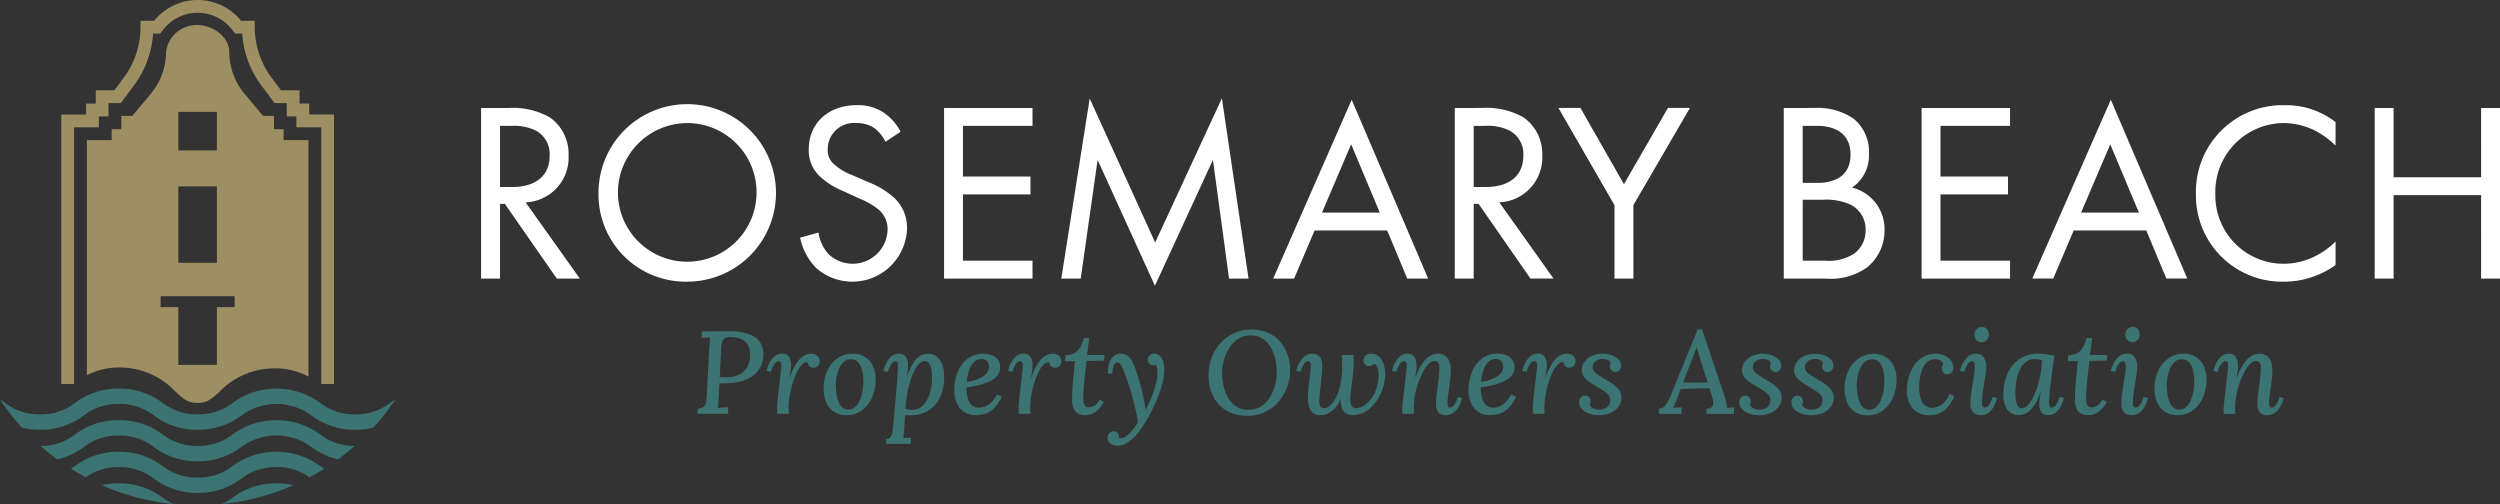
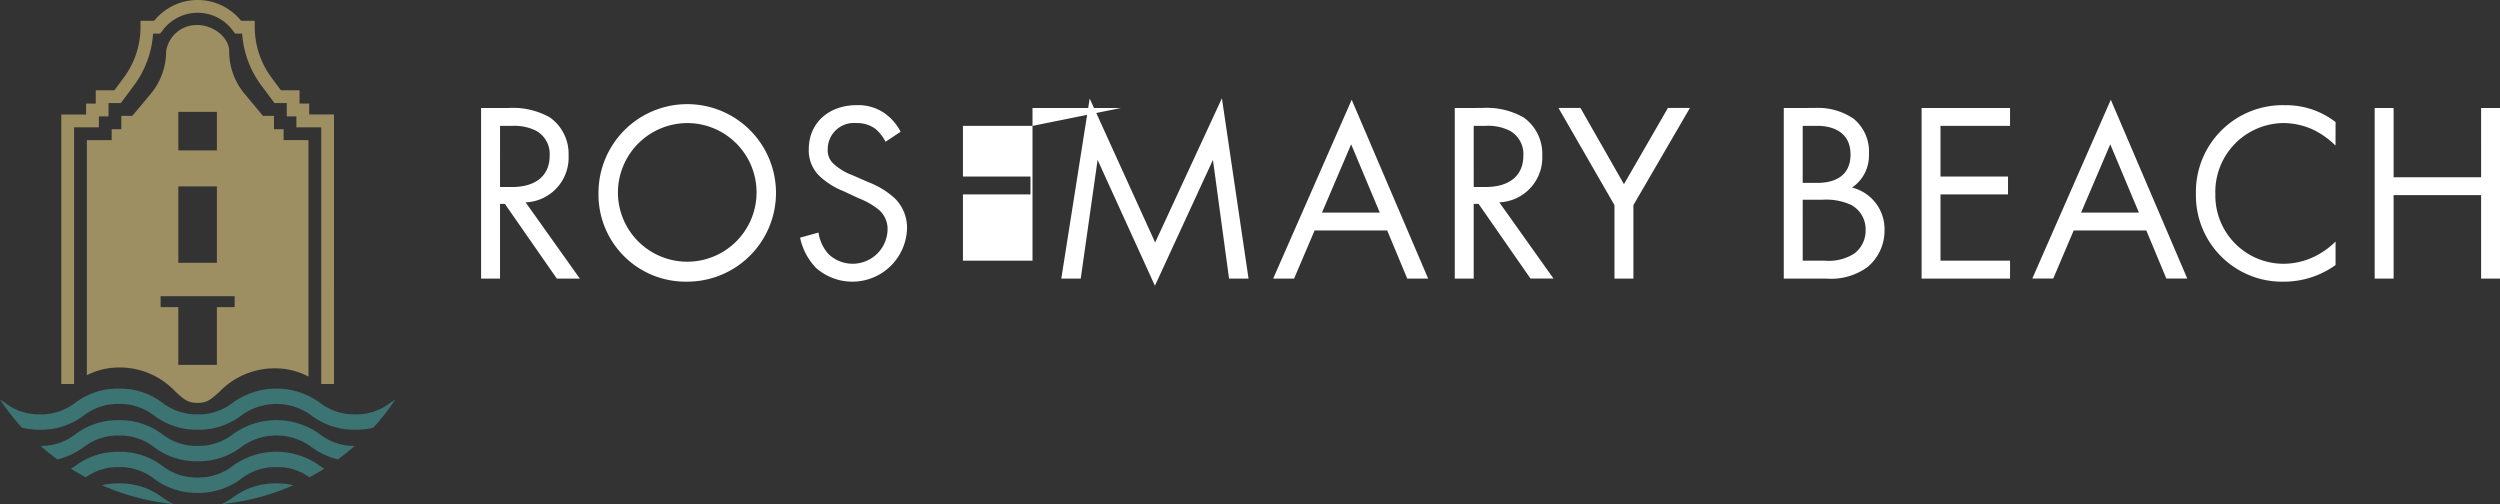
<svg xmlns="http://www.w3.org/2000/svg" id="Logo-FooterLogo" width="262.848" height="53" viewBox="0 0 262.848 53">
  <rect x="0" y="0" width="262.848" height="53" fill="#333333" stroke="none" />
-   <path id="Property_Owners_Association" data-name="Property Owners Association" d="M139.8,64.37a5.768,5.768,0,0,1,1.948.284,2.381,2.381,0,0,1,1.181.848,2.283,2.283,0,0,1,.372,1.416,2.858,2.858,0,0,1-.217,1,2.66,2.66,0,0,1-.661.94,3.419,3.419,0,0,1-1.218.705,5.73,5.73,0,0,1-1.911.272,2.868,2.868,0,0,1-.291.012c-.111,0-.221,0-.328-.012l-.087,1.558q-.012.334-.037.6c-.017.177-.033.319-.05.426l.371-.025c.132-.008.262-.015.39-.018s.241-.01.34-.019l-.025.693h-3.2l.037-.544a1.066,1.066,0,0,0,.588-.173.728.728,0,0,0,.254-.445,5.249,5.249,0,0,0,.087-.754l.272-5.145q.024-.272.043-.525t.044-.439l-.464.025c-.169.008-.315.017-.439.025l.038-.68q.729-.012,1.465-.018t1.5-.006m-.049.606a.888.888,0,0,0-.532.136.721.721,0,0,0-.259.414,3.7,3.7,0,0,0-.1.724l-.148,2.931c.132.008.251.017.359.025s.226.012.359.012a2.868,2.868,0,0,0,1.249-.26,2.075,2.075,0,0,0,.865-.754,2.347,2.347,0,0,0,.359-1.175,2.5,2.5,0,0,0-.13-1,1.4,1.4,0,0,0-.458-.631,1.925,1.925,0,0,0-.705-.327,3.6,3.6,0,0,0-.86-.1m5.01,8.077c-.009-.1-.015-.175-.019-.229s-.006-.113-.006-.18c0-.156.006-.34.018-.551s.035-.467.068-.773.074-.676.123-1.113q.075-.692.124-1.095c.032-.268.06-.48.08-.637a3.019,3.019,0,0,0,.031-.359,1.763,1.763,0,0,0-.044-.414.221.221,0,0,0-.241-.18.6.6,0,0,0-.4.253,2.432,2.432,0,0,0-.409.872l-.457-.111A3.435,3.435,0,0,1,143.8,68a2.958,2.958,0,0,1,.315-.594,1.792,1.792,0,0,1,.483-.482,1.164,1.164,0,0,1,.668-.192.83.83,0,0,1,.729.334,1.587,1.587,0,0,1,.211.977,3.516,3.516,0,0,1-.05.557c-.032.206-.07.429-.111.668h.025A6.73,6.73,0,0,1,146.8,67.7a2.389,2.389,0,0,1,.76-.754,1.548,1.548,0,0,1,.743-.21,1.027,1.027,0,0,1,.667.21.745.745,0,0,1,.081,1.051.594.594,0,0,1-.476.21.623.623,0,0,1-.421-.148.558.558,0,0,1-.186-.421.689.689,0,0,0-.6.235,2.913,2.913,0,0,0-.544.8,8.057,8.057,0,0,0-.452,1.163,10.118,10.118,0,0,0-.309,1.311,7.569,7.569,0,0,0-.111,1.249c0,.124,0,.237.006.34s.01.208.019.315Zm7.953-6.32a2.369,2.369,0,0,1,1.212.316,2.207,2.207,0,0,1,.859.928,3.192,3.192,0,0,1,.315,1.478,4.641,4.641,0,0,1-.365,1.843,3.34,3.34,0,0,1-1.045,1.373,2.629,2.629,0,0,1-1.644.519,2.332,2.332,0,0,1-1.355-.371,2.2,2.2,0,0,1-.8-1.008,3.676,3.676,0,0,1-.26-1.4A4.469,4.469,0,0,1,150,68.569a3.227,3.227,0,0,1,1.063-1.336,2.735,2.735,0,0,1,1.646-.5m-.186.581a1.1,1.1,0,0,0-.847.352,2.483,2.483,0,0,0-.551.984,4.731,4.731,0,0,0-.21,1.373,6.945,6.945,0,0,0,.055.848,3.8,3.8,0,0,0,.2.841,1.716,1.716,0,0,0,.389.637.9.9,0,0,0,.631.26,1.079,1.079,0,0,0,.736-.266,2,2,0,0,0,.495-.693,4.13,4.13,0,0,0,.284-.909,5.724,5.724,0,0,0,.105-.9,5.9,5.9,0,0,0-.038-.841,3.453,3.453,0,0,0-.191-.816,1.638,1.638,0,0,0-.4-.625.922.922,0,0,0-.662-.241m3.673,8.893v-.519a.557.557,0,0,0,.483-.2,1.224,1.224,0,0,0,.2-.545c.032-.226.062-.484.087-.773q.1-1.187.191-2.208t.161-1.805q.068-.786.1-1.318t.038-.754a1.561,1.561,0,0,0-.044-.4.219.219,0,0,0-.241-.161.579.579,0,0,0-.389.253,2.49,2.49,0,0,0-.4.872l-.458-.111a2.665,2.665,0,0,1,.155-.538,2.957,2.957,0,0,1,.315-.594,1.777,1.777,0,0,1,.483-.482,1.164,1.164,0,0,1,.668-.192.823.823,0,0,1,.736.34,1.584,1.584,0,0,1,.229.9,5.2,5.2,0,0,1-.037.631q-.037.3-.087.557h.025a6.165,6.165,0,0,1,.7-1.527,2.06,2.06,0,0,1,.749-.711,1.674,1.674,0,0,1,.729-.186,1.449,1.449,0,0,1,.953.316,1.9,1.9,0,0,1,.575.859,3.639,3.639,0,0,1,.191,1.212,5.23,5.23,0,0,1-.4,2.109,3.2,3.2,0,0,1-1.2,1.441,3.59,3.59,0,0,1-2,.519c-.082,0-.169,0-.259-.006s-.177-.011-.26-.019q-.049.816-.074,1.292t-.049.73c-.017.169-.033.3-.049.4.132-.008.268-.015.408-.018s.268-.011.383-.019v.656Zm2.709-3.574a1.6,1.6,0,0,0,.842-.216,1.945,1.945,0,0,0,.606-.582,3.47,3.47,0,0,0,.4-.81,4.644,4.644,0,0,0,.216-.9,6.361,6.361,0,0,0,.062-.853,5.145,5.145,0,0,0-.074-.928,1.482,1.482,0,0,0-.241-.618.548.548,0,0,0-.464-.223.85.85,0,0,0-.593.3,2.972,2.972,0,0,0-.544.835,8.426,8.426,0,0,0-.445,1.212,9.51,9.51,0,0,0-.3,1.435q-.05.285-.081.588t-.055.637a2.155,2.155,0,0,0,.34.093,1.811,1.811,0,0,0,.327.031m7.508-5.9a2.641,2.641,0,0,1,.885.143,1.287,1.287,0,0,1,.9,1.329,1.248,1.248,0,0,1-.334.872,2.559,2.559,0,0,1-.866.6,6.29,6.29,0,0,1-1.15.377q-.619.143-1.187.217a3.821,3.821,0,0,0,.16,1.212,1.422,1.422,0,0,0,.452.693,1.114,1.114,0,0,0,.7.223,1.745,1.745,0,0,0,.65-.136,2.131,2.131,0,0,0,.661-.439A2.9,2.9,0,0,0,167.86,71l.507.272a4.569,4.569,0,0,1-.754,1.12,2.488,2.488,0,0,1-.879.612,2.736,2.736,0,0,1-1.014.186,2.157,2.157,0,0,1-1.756-.711,2.99,2.99,0,0,1-.594-1.973,5.017,5.017,0,0,1,.186-1.342,4.128,4.128,0,0,1,.556-1.225,2.786,2.786,0,0,1,.952-.878,2.7,2.7,0,0,1,1.348-.328m-.161.557a1.1,1.1,0,0,0-.847.353,2.317,2.317,0,0,0-.5.909,5.369,5.369,0,0,0-.223,1.15,5.191,5.191,0,0,0,1.187-.315,2.423,2.423,0,0,0,.848-.544.989.989,0,0,0,.3-.736.844.844,0,0,0-.2-.594.726.726,0,0,0-.563-.223m3.9,5.764c-.008-.1-.015-.175-.018-.229s-.006-.113-.006-.18c0-.156.006-.34.018-.551s.035-.467.068-.773.074-.676.123-1.113q.075-.692.124-1.095c.032-.268.06-.48.08-.637a3.019,3.019,0,0,0,.031-.359,1.793,1.793,0,0,0-.044-.414.222.222,0,0,0-.241-.18.6.6,0,0,0-.4.253,2.431,2.431,0,0,0-.409.872l-.457-.111a3.434,3.434,0,0,1,.167-.538,2.958,2.958,0,0,1,.315-.594,1.784,1.784,0,0,1,.483-.482,1.164,1.164,0,0,1,.668-.192.83.83,0,0,1,.729.334,1.587,1.587,0,0,1,.211.977,3.515,3.515,0,0,1-.05.557c-.032.206-.07.429-.111.668h.025A6.708,6.708,0,0,1,172.2,67.7a2.389,2.389,0,0,1,.76-.754,1.548,1.548,0,0,1,.743-.21,1.027,1.027,0,0,1,.667.21.745.745,0,0,1,.081,1.051.594.594,0,0,1-.476.21.622.622,0,0,1-.421-.148.558.558,0,0,1-.186-.421.689.689,0,0,0-.6.235,2.889,2.889,0,0,0-.544.8,8.056,8.056,0,0,0-.452,1.163,10.116,10.116,0,0,0-.309,1.311,7.566,7.566,0,0,0-.111,1.249c0,.124,0,.237.006.34s.01.208.019.315Zm7.409-7.965-.235,1.781h1.831l-.05.594-1.831.025q-.049.5-.117,1.033t-.118,1.064q-.05.526-.08.99c-.021.309-.031.579-.031.81a3.357,3.357,0,0,0,.031.445.758.758,0,0,0,.155.389.473.473,0,0,0,.4.155,1.2,1.2,0,0,0,.3-.049,1.15,1.15,0,0,0,.409-.229,2.026,2.026,0,0,0,.445-.562l.42.272a3.126,3.126,0,0,1-.86,1.039,1.832,1.832,0,0,1-1.106.346,1.355,1.355,0,0,1-.842-.229,1.226,1.226,0,0,1-.421-.606,2.363,2.363,0,0,1-.111-.81q0-.445.037-1.088t.111-1.4q.074-.761.161-1.553l-1.063.012.061-.643a1.654,1.654,0,0,0,1.286-.464,3,3,0,0,0,.631-1.318ZM180.513,76.4a1.174,1.174,0,0,1-.749-.247.744.744,0,0,1-.277-.594.612.612,0,0,1,.2-.495.625.625,0,0,1,.4-.173q.593,0,.606.656l.111.044a.31.31,0,0,0,.111.018.91.91,0,0,0,.519-.192,2.789,2.789,0,0,0,.519-.482,7.166,7.166,0,0,0,.439-.568,4.024,4.024,0,0,0,.278-.452q-.1-.668-.266-1.4t-.378-1.485q-.211-.748-.451-1.441t-.5-1.3a3.927,3.927,0,0,0-.223-.426.39.39,0,0,0-.371-.217.467.467,0,0,0-.346.309,1.993,1.993,0,0,0-.124.866h-.495a3.523,3.523,0,0,1,.044-.68,2.393,2.393,0,0,1,.21-.68,1.4,1.4,0,0,1,.427-.525,1.121,1.121,0,0,1,.692-.2,1.109,1.109,0,0,1,.687.21,1.717,1.717,0,0,1,.458.526,4.127,4.127,0,0,1,.291.624q.209.557.445,1.323t.421,1.6q.186.828.284,1.583h.025a13,13,0,0,0,.594-1.255,10.241,10.241,0,0,0,.445-1.33,5.468,5.468,0,0,0,.186-1.249,3.077,3.077,0,0,0-.044-.513.839.839,0,0,0-.13-.365.423.423,0,0,1-.117.037.891.891,0,0,1-.155.012.574.574,0,0,1-.414-.161.528.528,0,0,1-.167-.4.569.569,0,0,1,.21-.482.756.756,0,0,1,.47-.161.839.839,0,0,1,.637.241,1.455,1.455,0,0,1,.334.613,2.852,2.852,0,0,1,.1.779,6.079,6.079,0,0,1-.216,1.54,12.4,12.4,0,0,1-.569,1.657q-.353.835-.773,1.626a13.253,13.253,0,0,1-1.138,1.769,4.823,4.823,0,0,1-1.131,1.095,1.967,1.967,0,0,1-1.12.352m14.1-12.208a4.174,4.174,0,0,1,1.88.389,3.632,3.632,0,0,1,1.274,1.033,4.248,4.248,0,0,1,.717,1.416,5.21,5.21,0,0,1,.21,1.527,5.01,5.01,0,0,1-.3,1.608,5.255,5.255,0,0,1-.847,1.515,4.148,4.148,0,0,1-3.364,1.564,4.3,4.3,0,0,1-1.9-.383,3.554,3.554,0,0,1-1.274-1.014,4.066,4.066,0,0,1-.7-1.4,5.346,5.346,0,0,1-.2-1.546,5.193,5.193,0,0,1,.322-1.732,4.807,4.807,0,0,1,.9-1.515,4.239,4.239,0,0,1,3.3-1.465m-.111.606a2.431,2.431,0,0,0-1.28.359,2.972,2.972,0,0,0-.921.922,4.744,4.744,0,0,0-.569,1.255,5.128,5.128,0,0,0-.21,1.348,5.992,5.992,0,0,0,.123,1.293,4.665,4.665,0,0,0,.458,1.292,2.754,2.754,0,0,0,.859.984,2.24,2.24,0,0,0,1.317.377,2.43,2.43,0,0,0,1.311-.346,2.885,2.885,0,0,0,.922-.922,4.715,4.715,0,0,0,.557-1.255,4.921,4.921,0,0,0,.191-1.336,6.3,6.3,0,0,0-.148-1.49,4.1,4.1,0,0,0-.507-1.268,2.71,2.71,0,0,0-.872-.884,2.274,2.274,0,0,0-1.23-.328m12.677,1.929a1.2,1.2,0,0,1,.835.3,1.791,1.791,0,0,1,.489.779,3.373,3.373,0,0,1,.161,1.07,4.239,4.239,0,0,1-.161,1.157,4.755,4.755,0,0,1-.433,1.157,4.556,4.556,0,0,1-.724,1.014,3.44,3.44,0,0,1-.952.717,2.474,2.474,0,0,1-1.132.266,1.32,1.32,0,0,1-.693-.186,1.122,1.122,0,0,1-.464-.594,2.4,2.4,0,0,1-.093-1.064,2.774,2.774,0,0,1-.519.983,2.589,2.589,0,0,1-.761.637,1.747,1.747,0,0,1-.835.223,1.147,1.147,0,0,1-1.051-.488,2.264,2.264,0,0,1-.309-1.231q0-.432.043-.928t.105-.977q.062-.482.111-.891a5.763,5.763,0,0,0,.049-.656.883.883,0,0,0-.062-.359.234.234,0,0,0-.235-.136.56.56,0,0,0-.383.253,2.593,2.593,0,0,0-.4.872l-.445-.111a2.491,2.491,0,0,1,.161-.538,3.027,3.027,0,0,1,.327-.594,1.835,1.835,0,0,1,.495-.482,1.218,1.218,0,0,1,.687-.192,1.078,1.078,0,0,1,.618.161.905.905,0,0,1,.34.445,1.917,1.917,0,0,1,.105.668q0,.408-.05.928t-.111,1.058q-.061.538-.111,1a7.211,7.211,0,0,0-.049.73,1.542,1.542,0,0,0,.037.322.65.65,0,0,0,.136.29.366.366,0,0,0,.3.118.983.983,0,0,0,.618-.235,2.294,2.294,0,0,0,.538-.643,4.779,4.779,0,0,0,.421-.958,7.078,7.078,0,0,0,.272-1.187,9.227,9.227,0,0,0,.093-1.33q0-.272-.012-.6t-.049-.625h1.237a2.436,2.436,0,0,1,.031.3c0,.1.006.191.006.266q0,.544-.056,1.12t-.123,1.125q-.069.551-.124,1.033a7.538,7.538,0,0,0-.055.853,1.527,1.527,0,0,0,.118.594.472.472,0,0,0,.488.284,1.46,1.46,0,0,0,.7-.191,2.627,2.627,0,0,0,.674-.545,3.6,3.6,0,0,0,.557-.822,3.775,3.775,0,0,0,.334-1,4.842,4.842,0,0,0,.087-.526,3.051,3.051,0,0,0,.006-.643,2.179,2.179,0,0,0-.136-.594.63.63,0,0,0-.328-.365.563.563,0,0,1-.223.2.656.656,0,0,1-.7-.074.526.526,0,0,1-.2-.464.738.738,0,0,1,.074-.309.639.639,0,0,1,.253-.272.9.9,0,0,1,.476-.111m7.879,6.456a.933.933,0,0,1-.829-.327,1.659,1.659,0,0,1-.223-.934,7.079,7.079,0,0,1,.056-.816q.056-.469.124-.983t.124-1.021a8.543,8.543,0,0,0,.055-.928,1.157,1.157,0,0,0-.043-.315.588.588,0,0,0-.148-.26.427.427,0,0,0-.315-.105.91.91,0,0,0-.613.3,3.288,3.288,0,0,0-.594.823,8.249,8.249,0,0,0-.5,1.15,9.127,9.127,0,0,0-.353,1.293,6.481,6.481,0,0,0-.13,1.255q0,.173.006.371c0,.132.01.252.018.359h-1.224c-.008-.1-.012-.175-.012-.229v-.18c0-.156.008-.336.025-.538s.043-.452.081-.749.08-.664.13-1.1q.062-.594.105-.971c.029-.252.054-.458.074-.618s.034-.291.043-.39.012-.189.012-.272a.836.836,0,0,0-.062-.352.225.225,0,0,0-.223-.13.6.6,0,0,0-.4.253,2.423,2.423,0,0,0-.409.872l-.458-.111a3.5,3.5,0,0,1,.167-.538,2.958,2.958,0,0,1,.315-.594,1.79,1.79,0,0,1,.482-.482,1.167,1.167,0,0,1,.668-.192.849.849,0,0,1,.581.186,1.007,1.007,0,0,1,.3.507,2.549,2.549,0,0,1,.074.742,3.954,3.954,0,0,1-.062.569q-.049.26-.086.495h.025a7.073,7.073,0,0,1,.773-1.534,2.427,2.427,0,0,1,.785-.754,1.658,1.658,0,0,1,.779-.21,1.315,1.315,0,0,1,.81.229,1.294,1.294,0,0,1,.439.613,2.589,2.589,0,0,1,.136.866,9.577,9.577,0,0,1-.087,1.262q-.086.656-.173,1.237a6.809,6.809,0,0,0-.087.965.975.975,0,0,0,.055.359.222.222,0,0,0,.229.136.581.581,0,0,0,.4-.247,2.435,2.435,0,0,0,.4-.878l.445.124a2.82,2.82,0,0,1-.494,1.126,1.929,1.929,0,0,1-.508.476,1.251,1.251,0,0,1-.693.191m5.417-6.456a2.64,2.64,0,0,1,.885.143,1.287,1.287,0,0,1,.9,1.329,1.248,1.248,0,0,1-.334.872,2.549,2.549,0,0,1-.866.6,6.29,6.29,0,0,1-1.15.377q-.619.143-1.187.217a3.8,3.8,0,0,0,.161,1.212,1.418,1.418,0,0,0,.451.693,1.114,1.114,0,0,0,.7.223,1.745,1.745,0,0,0,.65-.136,2.14,2.14,0,0,0,.662-.439,2.9,2.9,0,0,0,.581-.822l.507.272a4.555,4.555,0,0,1-.754,1.12A2.488,2.488,0,0,1,220.8,73a2.735,2.735,0,0,1-1.014.186,2.155,2.155,0,0,1-1.756-.711,2.987,2.987,0,0,1-.594-1.973,5.017,5.017,0,0,1,.186-1.342,4.128,4.128,0,0,1,.556-1.225,2.782,2.782,0,0,1,.953-.878,2.691,2.691,0,0,1,1.348-.328m-.16.557a1.1,1.1,0,0,0-.848.353,2.316,2.316,0,0,0-.5.909,5.3,5.3,0,0,0-.223,1.15,5.205,5.205,0,0,0,1.187-.315,2.425,2.425,0,0,0,.847-.544.989.989,0,0,0,.3-.736.844.844,0,0,0-.2-.594.725.725,0,0,0-.562-.223m3.9,5.764c-.009-.1-.015-.175-.019-.229s-.006-.113-.006-.18c0-.156.006-.34.018-.551s.035-.467.068-.773.074-.676.123-1.113q.075-.692.124-1.095c.032-.268.06-.48.08-.637a3.022,3.022,0,0,0,.031-.359,1.763,1.763,0,0,0-.044-.414.221.221,0,0,0-.241-.18.6.6,0,0,0-.4.253,2.431,2.431,0,0,0-.409.872l-.457-.111a3.435,3.435,0,0,1,.167-.538,2.958,2.958,0,0,1,.315-.594,1.785,1.785,0,0,1,.483-.482,1.164,1.164,0,0,1,.668-.192.83.83,0,0,1,.729.334,1.587,1.587,0,0,1,.211.977,3.515,3.515,0,0,1-.05.557c-.032.206-.07.429-.111.668h.025a6.728,6.728,0,0,1,.736-1.571,2.389,2.389,0,0,1,.76-.754,1.548,1.548,0,0,1,.743-.21,1.027,1.027,0,0,1,.667.21.745.745,0,0,1,.081,1.051.594.594,0,0,1-.476.21.623.623,0,0,1-.421-.148.558.558,0,0,1-.186-.421.689.689,0,0,0-.6.235,2.912,2.912,0,0,0-.544.8,8.056,8.056,0,0,0-.452,1.163,10.116,10.116,0,0,0-.309,1.311,7.569,7.569,0,0,0-.111,1.249c0,.124,0,.237.006.34s.01.208.019.315Zm6.9.136a3.094,3.094,0,0,1-1-.161,1.836,1.836,0,0,1-.767-.47,1.03,1.03,0,0,1-.29-.73.706.706,0,0,1,.179-.5.579.579,0,0,1,.44-.192.55.55,0,0,1,.432.18.615.615,0,0,1,.161.426.691.691,0,0,1-.025.18,1.082,1.082,0,0,1-.074.191.682.682,0,0,0,.371.359,1.307,1.307,0,0,0,.569.136,1.278,1.278,0,0,0,.921-.284,1.008,1.008,0,0,0,.291-.754.764.764,0,0,0-.217-.532,2.686,2.686,0,0,0-.55-.445q-.334-.21-.693-.421-.432-.26-.779-.507a2.124,2.124,0,0,1-.544-.544,1.2,1.2,0,0,1-.2-.68,1.431,1.431,0,0,1,.272-.835,1.951,1.951,0,0,1,.773-.631,2.877,2.877,0,0,1,2.084-.086,1.952,1.952,0,0,1,.717.432.911.911,0,0,1,.284.674.661.661,0,0,1-.173.47.568.568,0,0,1-.433.186.538.538,0,0,1-.421-.179.589.589,0,0,1-.161-.4.728.728,0,0,1,.025-.191.963.963,0,0,1,.074-.192.576.576,0,0,0-.3-.3,1.277,1.277,0,0,0-.562-.111,1.163,1.163,0,0,0-.482.105,1.084,1.084,0,0,0-.4.3.7.7,0,0,0-.161.464.671.671,0,0,0,.124.389,1.439,1.439,0,0,0,.359.346q.235.167.581.39.432.248.891.532a3.166,3.166,0,0,1,.766.656,1.347,1.347,0,0,1,.31.891,1.569,1.569,0,0,1-.31.952,2.028,2.028,0,0,1-.847.656,3.082,3.082,0,0,1-1.243.235m10.871-9.029,2.338,6.939a6.153,6.153,0,0,1,.186.637,2.493,2.493,0,0,1,.086.687l.767-.049-.025.68h-2.895l.025-.544a.742.742,0,0,0,.575-.192.611.611,0,0,0,.124-.439,2.549,2.549,0,0,0-.092-.519l-.309-1-3.018.074-.408,1.076q-.1.248-.192.47a3.605,3.605,0,0,1-.216.433l.927-.049-.037.693h-2.387l.024-.557a.831.831,0,0,0,.538-.2,1.862,1.862,0,0,0,.4-.532q.179-.34.352-.761l2.783-6.84Zm-.557,1.88c-.074.2-.159.421-.253.668l-.3.792-.878,2.263h2.585l-.692-2.164q-.124-.4-.241-.792t-.217-.767m6.532,7.149a3.1,3.1,0,0,1-1-.161,1.836,1.836,0,0,1-.767-.47,1.03,1.03,0,0,1-.29-.73.706.706,0,0,1,.179-.5.58.58,0,0,1,.44-.192.55.55,0,0,1,.432.18.615.615,0,0,1,.161.426.691.691,0,0,1-.025.18,1.08,1.08,0,0,1-.074.191.684.684,0,0,0,.371.359,1.307,1.307,0,0,0,.569.136,1.278,1.278,0,0,0,.921-.284,1.008,1.008,0,0,0,.291-.754.764.764,0,0,0-.217-.532,2.686,2.686,0,0,0-.55-.445q-.334-.21-.693-.421c-.288-.173-.549-.342-.779-.507a2.118,2.118,0,0,1-.545-.544,1.2,1.2,0,0,1-.2-.68,1.428,1.428,0,0,1,.272-.835,1.946,1.946,0,0,1,.773-.631,2.877,2.877,0,0,1,2.084-.086,1.947,1.947,0,0,1,.717.432.909.909,0,0,1,.284.674.661.661,0,0,1-.173.47.567.567,0,0,1-.433.186.538.538,0,0,1-.421-.179.589.589,0,0,1-.161-.4.729.729,0,0,1,.025-.191,1,1,0,0,1,.074-.192.574.574,0,0,0-.3-.3,1.275,1.275,0,0,0-.562-.111,1.164,1.164,0,0,0-.483.105,1.084,1.084,0,0,0-.4.3.7.7,0,0,0-.161.464.671.671,0,0,0,.124.389,1.439,1.439,0,0,0,.359.346q.235.167.581.39.433.248.891.532a3.165,3.165,0,0,1,.766.656,1.347,1.347,0,0,1,.31.891,1.569,1.569,0,0,1-.31.952,2.029,2.029,0,0,1-.847.656,3.083,3.083,0,0,1-1.243.235m5.491,0a3.1,3.1,0,0,1-1-.161,1.836,1.836,0,0,1-.767-.47,1.03,1.03,0,0,1-.29-.73.706.706,0,0,1,.179-.5.579.579,0,0,1,.44-.192.55.55,0,0,1,.432.18.615.615,0,0,1,.161.426.692.692,0,0,1-.025.18,1.082,1.082,0,0,1-.074.191.684.684,0,0,0,.371.359,1.307,1.307,0,0,0,.569.136,1.278,1.278,0,0,0,.921-.284,1.008,1.008,0,0,0,.291-.754.764.764,0,0,0-.217-.532,2.686,2.686,0,0,0-.55-.445q-.334-.21-.693-.421c-.288-.173-.549-.342-.779-.507a2.118,2.118,0,0,1-.545-.544,1.2,1.2,0,0,1-.2-.68,1.428,1.428,0,0,1,.272-.835,1.946,1.946,0,0,1,.773-.631,2.877,2.877,0,0,1,2.084-.086,1.952,1.952,0,0,1,.717.432.909.909,0,0,1,.284.674.661.661,0,0,1-.173.47.567.567,0,0,1-.433.186.538.538,0,0,1-.421-.179.589.589,0,0,1-.161-.4.728.728,0,0,1,.025-.191.962.962,0,0,1,.074-.192.574.574,0,0,0-.3-.3,1.275,1.275,0,0,0-.562-.111,1.164,1.164,0,0,0-.483.105,1.084,1.084,0,0,0-.4.3.7.7,0,0,0-.161.464.671.671,0,0,0,.124.389,1.439,1.439,0,0,0,.359.346q.235.167.581.39.433.248.891.532a3.165,3.165,0,0,1,.766.656,1.347,1.347,0,0,1,.31.891,1.569,1.569,0,0,1-.31.952,2.028,2.028,0,0,1-.847.656,3.082,3.082,0,0,1-1.243.235m6.617-6.456a2.366,2.366,0,0,1,1.212.316,2.208,2.208,0,0,1,.86.928,3.192,3.192,0,0,1,.315,1.478,4.65,4.65,0,0,1-.365,1.843,3.34,3.34,0,0,1-1.045,1.373,2.629,2.629,0,0,1-1.645.519,2.33,2.33,0,0,1-1.354-.371,2.206,2.206,0,0,1-.8-1.008,3.686,3.686,0,0,1-.26-1.4,4.469,4.469,0,0,1,.371-1.836,3.224,3.224,0,0,1,1.064-1.336,2.733,2.733,0,0,1,1.645-.5m-.186.581a1.1,1.1,0,0,0-.847.352,2.476,2.476,0,0,0-.551.984,4.749,4.749,0,0,0-.21,1.373,6.951,6.951,0,0,0,.056.848,3.738,3.738,0,0,0,.2.841,1.716,1.716,0,0,0,.389.637.9.9,0,0,0,.631.26,1.079,1.079,0,0,0,.736-.266,2,2,0,0,0,.495-.693,4.13,4.13,0,0,0,.284-.909,5.72,5.72,0,0,0,.1-.9A5.9,5.9,0,0,0,261.13,69a3.479,3.479,0,0,0-.192-.816,1.631,1.631,0,0,0-.4-.625.922.922,0,0,0-.662-.241m6.629-.581a2.386,2.386,0,0,1,.977.192,1.69,1.69,0,0,1,.68.519,1.21,1.21,0,0,1,.247.749.73.73,0,0,1-.161.495.594.594,0,0,1-.445.2.487.487,0,0,1-.47-.2.737.737,0,0,1-.136-.378,1.022,1.022,0,0,1,.031-.241.626.626,0,0,1,.117-.241.582.582,0,0,0-.3-.4,1.138,1.138,0,0,0-.551-.13,1.21,1.21,0,0,0-.81.278,1.877,1.877,0,0,0-.514.724,4.183,4.183,0,0,0-.266.946,7.286,7.286,0,0,0-.092.946,3.952,3.952,0,0,0,.173,1.292,1.375,1.375,0,0,0,.489.705,1.261,1.261,0,0,0,.686.229,1.759,1.759,0,0,0,.624-.124,1.9,1.9,0,0,0,.65-.439,2.6,2.6,0,0,0,.557-.909l.519.26a4.06,4.06,0,0,1-.736,1.181,2.471,2.471,0,0,1-.884.624,2.605,2.605,0,0,1-.965.186,2.344,2.344,0,0,1-1.743-.661,2.8,2.8,0,0,1-.656-2.047,4.723,4.723,0,0,1,.18-1.249,4.4,4.4,0,0,1,.544-1.224,2.953,2.953,0,0,1,.928-.922,2.452,2.452,0,0,1,1.329-.352m4.28,0a.934.934,0,0,1,.816.365,1.639,1.639,0,0,1,.26.971,6.233,6.233,0,0,1-.068.835q-.068.489-.161,1.032T271.482,71a7.982,7.982,0,0,0-.062.94.594.594,0,0,0,.08.346.265.265,0,0,0,.229.111.584.584,0,0,0,.414-.253,2.384,2.384,0,0,0,.39-.872l.458.111a3.263,3.263,0,0,1-.174.575,2.583,2.583,0,0,1-.328.594,1.781,1.781,0,0,1-.488.458,1.2,1.2,0,0,1-.656.179,1.07,1.07,0,0,1-.872-.322,1.4,1.4,0,0,1-.266-.915,7.467,7.467,0,0,1,.068-.989q.069-.507.155-1.014c.057-.338.111-.67.161-1a6.373,6.373,0,0,0,.074-.946.809.809,0,0,0-.068-.328.235.235,0,0,0-.229-.154.6.6,0,0,0-.408.253,2.3,2.3,0,0,0-.4.872l-.457-.111A3.149,3.149,0,0,1,269.28,68a3.031,3.031,0,0,1,.329-.594,1.825,1.825,0,0,1,.494-.482,1.217,1.217,0,0,1,.687-.192m.618-2.82a.691.691,0,0,1,.532.229.8.8,0,0,1,.2.587.77.77,0,0,1-.223.569.742.742,0,0,1-.544.223.7.7,0,0,1-.532-.223.794.794,0,0,1-.21-.569.836.836,0,0,1,.241-.587.735.735,0,0,1,.538-.229m5.912,2.82a6.171,6.171,0,0,1,.823.062q.451.062.884.161-.086.656-.186,1.367t-.179,1.385q-.081.674-.136,1.219t-.056.853a1.925,1.925,0,0,0,.044.426.223.223,0,0,0,.241.192.6.6,0,0,0,.421-.253,2.323,2.323,0,0,0,.4-.872l.457.111a3.54,3.54,0,0,1-.167.538,2.958,2.958,0,0,1-.316.594,1.759,1.759,0,0,1-.488.482,1.2,1.2,0,0,1-.674.191.862.862,0,0,1-.706-.284,1.273,1.273,0,0,1-.234-.829,4.516,4.516,0,0,1,.049-.643c.032-.231.07-.466.111-.705h-.025A6.527,6.527,0,0,1,277.01,72a3.236,3.236,0,0,1-.593.742,1.7,1.7,0,0,1-.588.353,1.862,1.862,0,0,1-.563.092,1.468,1.468,0,0,1-1.131-.514A2.465,2.465,0,0,1,273.671,71a5.693,5.693,0,0,1,.229-1.626,4.065,4.065,0,0,1,.693-1.367,3.3,3.3,0,0,1,1.15-.934,3.512,3.512,0,0,1,1.577-.34m-.408.569a1.386,1.386,0,0,0-.853.278,2.2,2.2,0,0,0-.625.773,4.245,4.245,0,0,0-.378,1.144,7.445,7.445,0,0,0-.123,1.391,3.464,3.464,0,0,0,.154,1.132.555.555,0,0,0,.538.439.865.865,0,0,0,.612-.315,3.431,3.431,0,0,0,.569-.848,7.862,7.862,0,0,0,.47-1.193,10.653,10.653,0,0,0,.322-1.355,9,9,0,0,0,.13-1.323,1.537,1.537,0,0,0-.365-.093,3.2,3.2,0,0,0-.451-.031M283,65.087l-.234,1.781h1.831l-.05.594-1.83.025q-.05.5-.118,1.033t-.118,1.064q-.049.526-.08.99c-.02.309-.031.579-.031.81a3.447,3.447,0,0,0,.031.445.763.763,0,0,0,.155.389.473.473,0,0,0,.4.155,1.2,1.2,0,0,0,.3-.049,1.15,1.15,0,0,0,.409-.229,2.016,2.016,0,0,0,.445-.562l.42.272a3.12,3.12,0,0,1-.86,1.039,1.831,1.831,0,0,1-1.106.346,1.356,1.356,0,0,1-.842-.229,1.229,1.229,0,0,1-.421-.606,2.374,2.374,0,0,1-.111-.81q0-.445.038-1.088t.111-1.4q.073-.761.16-1.553l-1.063.012.061-.643a1.656,1.656,0,0,0,1.287-.464,3.012,3.012,0,0,0,.631-1.318Zm3.661,1.645a.934.934,0,0,1,.816.365,1.643,1.643,0,0,1,.26.971,6.233,6.233,0,0,1-.068.835q-.068.489-.161,1.032T287.35,71a7.982,7.982,0,0,0-.062.94.594.594,0,0,0,.08.346.265.265,0,0,0,.229.111.585.585,0,0,0,.414-.253,2.384,2.384,0,0,0,.39-.872l.457.111a3.256,3.256,0,0,1-.173.575,2.583,2.583,0,0,1-.327.594,1.781,1.781,0,0,1-.488.458,1.2,1.2,0,0,1-.656.179,1.07,1.07,0,0,1-.872-.322,1.4,1.4,0,0,1-.266-.915,7.472,7.472,0,0,1,.068-.989q.069-.507.155-1.014c.057-.338.111-.67.16-1a6.3,6.3,0,0,0,.074-.946.809.809,0,0,0-.068-.328.235.235,0,0,0-.229-.154.6.6,0,0,0-.408.253,2.3,2.3,0,0,0-.4.872l-.457-.111a3.146,3.146,0,0,1,.173-.538,3,3,0,0,1,.328-.594,1.834,1.834,0,0,1,.495-.482,1.216,1.216,0,0,1,.687-.192m.618-2.82a.69.69,0,0,1,.532.229.791.791,0,0,1,.2.587.768.768,0,0,1-.223.569.74.74,0,0,1-.544.223.7.7,0,0,1-.532-.223.8.8,0,0,1-.21-.569.834.834,0,0,1,.241-.587.735.735,0,0,1,.538-.229m5.368,2.82a2.366,2.366,0,0,1,1.212.316,2.208,2.208,0,0,1,.86.928,3.192,3.192,0,0,1,.315,1.478,4.65,4.65,0,0,1-.365,1.843,3.34,3.34,0,0,1-1.045,1.373,2.629,2.629,0,0,1-1.645.519,2.332,2.332,0,0,1-1.354-.371,2.206,2.206,0,0,1-.8-1.008,3.686,3.686,0,0,1-.26-1.4,4.469,4.469,0,0,1,.371-1.836A3.224,3.224,0,0,1,291,67.233a2.733,2.733,0,0,1,1.645-.5m-.186.581a1.1,1.1,0,0,0-.847.352,2.476,2.476,0,0,0-.551.984,4.731,4.731,0,0,0-.21,1.373,6.951,6.951,0,0,0,.055.848,3.74,3.74,0,0,0,.2.841,1.716,1.716,0,0,0,.389.637.9.9,0,0,0,.631.26,1.079,1.079,0,0,0,.736-.266,2,2,0,0,0,.495-.693,4.13,4.13,0,0,0,.284-.909,5.724,5.724,0,0,0,.1-.9,5.824,5.824,0,0,0-.037-.841,3.508,3.508,0,0,0-.191-.816,1.638,1.638,0,0,0-.4-.625.922.922,0,0,0-.662-.241m8.98,5.875a.933.933,0,0,1-.829-.327,1.659,1.659,0,0,1-.223-.934,7.183,7.183,0,0,1,.055-.816q.056-.469.124-.983t.123-1.021a8.422,8.422,0,0,0,.056-.928,1.157,1.157,0,0,0-.043-.315.583.583,0,0,0-.149-.26.425.425,0,0,0-.315-.105.909.909,0,0,0-.613.3,3.288,3.288,0,0,0-.594.823,8.246,8.246,0,0,0-.5,1.15,9.2,9.2,0,0,0-.353,1.293,6.52,6.52,0,0,0-.13,1.255q0,.173.006.371c0,.132.01.252.018.359h-1.224c-.008-.1-.012-.175-.012-.229v-.18c0-.156.008-.336.025-.538s.043-.452.081-.749.08-.664.13-1.1c.041-.4.076-.72.105-.971s.054-.458.074-.618.034-.291.043-.39.012-.189.012-.272a.836.836,0,0,0-.062-.352.225.225,0,0,0-.223-.13.6.6,0,0,0-.4.253,2.414,2.414,0,0,0-.409.872l-.458-.111a3.44,3.44,0,0,1,.167-.538,2.928,2.928,0,0,1,.315-.594,1.79,1.79,0,0,1,.482-.482,1.166,1.166,0,0,1,.668-.192.85.85,0,0,1,.582.186,1.007,1.007,0,0,1,.3.507,2.549,2.549,0,0,1,.074.742,3.954,3.954,0,0,1-.062.569q-.049.26-.086.495h.025A7.074,7.074,0,0,1,299,67.7a2.422,2.422,0,0,1,.785-.754,1.658,1.658,0,0,1,.779-.21,1.315,1.315,0,0,1,.81.229,1.293,1.293,0,0,1,.439.613,2.588,2.588,0,0,1,.136.866,9.577,9.577,0,0,1-.087,1.262q-.086.656-.173,1.237a6.809,6.809,0,0,0-.087.965.975.975,0,0,0,.055.359.222.222,0,0,0,.229.136.581.581,0,0,0,.4-.247,2.435,2.435,0,0,0,.4-.878l.445.124a2.692,2.692,0,0,1-.16.532,2.653,2.653,0,0,1-.335.594,1.918,1.918,0,0,1-.507.476,1.251,1.251,0,0,1-.693.191" transform="translate(-63.036 -29.543)" fill="#3c7373" />
-   <path id="Rosemary_Beach" data-name="Rosemary Beach" d="M96.94,20.235a7.864,7.864,0,0,1,4.356.995,4.682,4.682,0,0,1,1.963,3.98,4.713,4.713,0,0,1-4.518,4.947l5.7,8.013h-2.42l-5.459-7.852h-.511V38.17h-1.99V20.235Zm-.888,8.309h1.264c2.474,0,3.953-1.183,3.953-3.28a2.79,2.79,0,0,0-1.425-2.636,5.116,5.116,0,0,0-2.581-.511h-1.21Zm10.352.672a9.331,9.331,0,1,1,9.331,9.277,9.156,9.156,0,0,1-9.331-9.277m2.044,0a7.288,7.288,0,1,0,7.287-7.395,7.316,7.316,0,0,0-7.287,7.395m28.135-5.431a4.317,4.317,0,0,0-1.049-1.345,3.225,3.225,0,0,0-2.017-.618,2.752,2.752,0,0,0-3.011,2.77,1.88,1.88,0,0,0,.672,1.56,5.856,5.856,0,0,0,1.882,1.129l1.721.753a8.705,8.705,0,0,1,2.769,1.694,4.317,4.317,0,0,1,1.291,3.254,5.756,5.756,0,0,1-9.573,4.06,6.5,6.5,0,0,1-1.668-3.173l1.936-.538a4.232,4.232,0,0,0,1.076,2.285,3.673,3.673,0,0,0,6.185-2.554,2.675,2.675,0,0,0-.888-2.1,7.825,7.825,0,0,0-2.151-1.237l-1.614-.753a7.952,7.952,0,0,1-2.393-1.479,3.726,3.726,0,0,1-1.237-2.931c0-2.769,2.125-4.625,5.029-4.625a4.861,4.861,0,0,1,2.878.807,5.426,5.426,0,0,1,1.748,1.99Zm15.453-1.668h-7.314v5.324h7.1v1.882h-7.1v6.965h7.314V38.17h-9.3V20.235h9.3Zm3.027,16.053,2.985-18.93,6.883,15.139,7.018-15.166,2.8,18.957H172.7l-1.694-12.477-6.1,13.229L158.88,25.694,157.106,38.17Zm34.266-5.055h-7.636L179.54,38.17h-2.2l8.255-18.8,8.04,18.8h-2.2Zm-.78-1.883-3.011-7.179-3.066,7.179Zm10.763-11a7.864,7.864,0,0,1,4.356.995,4.681,4.681,0,0,1,1.963,3.98,4.713,4.713,0,0,1-4.518,4.947l5.7,8.013h-2.42l-5.459-7.852h-.511V38.17h-1.99V20.235Zm-.888,8.309h1.264c2.474,0,3.953-1.183,3.953-3.28a2.791,2.791,0,0,0-1.426-2.636,5.115,5.115,0,0,0-2.581-.511h-1.211Zm14.8,1.909-5.888-10.218h2.312l4.571,8.013,4.625-8.013h2.312l-5.943,10.218V38.17h-1.99Zm21.026-10.218a6.66,6.66,0,0,1,4.114,1.129,4.459,4.459,0,0,1,1.613,3.711A4.047,4.047,0,0,1,238.2,28.6a4.5,4.5,0,0,1,3.415,4.518,4.956,4.956,0,0,1-1.828,3.872,6.543,6.543,0,0,1-4.3,1.183h-4.463V20.235Zm-1.237,7.879h1.506c1.049,0,3.522-.215,3.522-2.985,0-2.958-2.9-3.012-3.469-3.012h-1.559Zm0,8.174H235.3a4.958,4.958,0,0,0,3.146-.753,3.022,3.022,0,0,0,1.183-2.474,2.907,2.907,0,0,0-1.533-2.636,6.252,6.252,0,0,0-3.038-.538h-2.043Zm21.8-14.171H247.5v5.324h7.1v1.882h-7.1v6.965h7.314V38.17h-9.3V20.235h9.3Zm14.328,11h-7.636l-2.152,5.055h-2.2l8.255-18.8,8.04,18.8h-2.2Zm-.78-1.883-3.011-7.179-3.066,7.179Zm20.672-7.045a8.842,8.842,0,0,0-2.34-1.667,7.631,7.631,0,0,0-3.092-.7A7.235,7.235,0,0,0,276.4,29.3a7.177,7.177,0,0,0,7.233,7.314,7.456,7.456,0,0,0,3.334-.834,8.163,8.163,0,0,0,2.071-1.506v2.474a9.34,9.34,0,0,1-5.405,1.748,9.066,9.066,0,0,1-9.277-9.223,9.117,9.117,0,0,1,9.384-9.331,8.454,8.454,0,0,1,5.3,1.775Zm6.108,3.334h9.2V20.235h1.99V38.17h-1.99V29.4h-9.2V38.17h-1.99V20.235h1.99Z" transform="translate(-43.479 -8.881)" fill="#fff" />
+   <path id="Rosemary_Beach" data-name="Rosemary Beach" d="M96.94,20.235a7.864,7.864,0,0,1,4.356.995,4.682,4.682,0,0,1,1.963,3.98,4.713,4.713,0,0,1-4.518,4.947l5.7,8.013h-2.42l-5.459-7.852h-.511V38.17h-1.99V20.235Zm-.888,8.309h1.264c2.474,0,3.953-1.183,3.953-3.28a2.79,2.79,0,0,0-1.425-2.636,5.116,5.116,0,0,0-2.581-.511h-1.21Zm10.352.672a9.331,9.331,0,1,1,9.331,9.277,9.156,9.156,0,0,1-9.331-9.277m2.044,0a7.288,7.288,0,1,0,7.287-7.395,7.316,7.316,0,0,0-7.287,7.395m28.135-5.431a4.317,4.317,0,0,0-1.049-1.345,3.225,3.225,0,0,0-2.017-.618,2.752,2.752,0,0,0-3.011,2.77,1.88,1.88,0,0,0,.672,1.56,5.856,5.856,0,0,0,1.882,1.129l1.721.753a8.705,8.705,0,0,1,2.769,1.694,4.317,4.317,0,0,1,1.291,3.254,5.756,5.756,0,0,1-9.573,4.06,6.5,6.5,0,0,1-1.668-3.173l1.936-.538a4.232,4.232,0,0,0,1.076,2.285,3.673,3.673,0,0,0,6.185-2.554,2.675,2.675,0,0,0-.888-2.1,7.825,7.825,0,0,0-2.151-1.237l-1.614-.753a7.952,7.952,0,0,1-2.393-1.479,3.726,3.726,0,0,1-1.237-2.931c0-2.769,2.125-4.625,5.029-4.625a4.861,4.861,0,0,1,2.878.807,5.426,5.426,0,0,1,1.748,1.99Zm15.453-1.668h-7.314v5.324h7.1v1.882h-7.1v6.965h7.314V38.17V20.235h9.3Zm3.027,16.053,2.985-18.93,6.883,15.139,7.018-15.166,2.8,18.957H172.7l-1.694-12.477-6.1,13.229L158.88,25.694,157.106,38.17Zm34.266-5.055h-7.636L179.54,38.17h-2.2l8.255-18.8,8.04,18.8h-2.2Zm-.78-1.883-3.011-7.179-3.066,7.179Zm10.763-11a7.864,7.864,0,0,1,4.356.995,4.681,4.681,0,0,1,1.963,3.98,4.713,4.713,0,0,1-4.518,4.947l5.7,8.013h-2.42l-5.459-7.852h-.511V38.17h-1.99V20.235Zm-.888,8.309h1.264c2.474,0,3.953-1.183,3.953-3.28a2.791,2.791,0,0,0-1.426-2.636,5.115,5.115,0,0,0-2.581-.511h-1.211Zm14.8,1.909-5.888-10.218h2.312l4.571,8.013,4.625-8.013h2.312l-5.943,10.218V38.17h-1.99Zm21.026-10.218a6.66,6.66,0,0,1,4.114,1.129,4.459,4.459,0,0,1,1.613,3.711A4.047,4.047,0,0,1,238.2,28.6a4.5,4.5,0,0,1,3.415,4.518,4.956,4.956,0,0,1-1.828,3.872,6.543,6.543,0,0,1-4.3,1.183h-4.463V20.235Zm-1.237,7.879h1.506c1.049,0,3.522-.215,3.522-2.985,0-2.958-2.9-3.012-3.469-3.012h-1.559Zm0,8.174H235.3a4.958,4.958,0,0,0,3.146-.753,3.022,3.022,0,0,0,1.183-2.474,2.907,2.907,0,0,0-1.533-2.636,6.252,6.252,0,0,0-3.038-.538h-2.043Zm21.8-14.171H247.5v5.324h7.1v1.882h-7.1v6.965h7.314V38.17h-9.3V20.235h9.3Zm14.328,11h-7.636l-2.152,5.055h-2.2l8.255-18.8,8.04,18.8h-2.2Zm-.78-1.883-3.011-7.179-3.066,7.179Zm20.672-7.045a8.842,8.842,0,0,0-2.34-1.667,7.631,7.631,0,0,0-3.092-.7A7.235,7.235,0,0,0,276.4,29.3a7.177,7.177,0,0,0,7.233,7.314,7.456,7.456,0,0,0,3.334-.834,8.163,8.163,0,0,0,2.071-1.506v2.474a9.34,9.34,0,0,1-5.405,1.748,9.066,9.066,0,0,1-9.277-9.223,9.117,9.117,0,0,1,9.384-9.331,8.454,8.454,0,0,1,5.3,1.775Zm6.108,3.334h9.2V20.235h1.99V38.17h-1.99V29.4h-9.2V38.17h-1.99V20.235h1.99Z" transform="translate(-43.479 -8.881)" fill="#fff" />
  <g id="Icon">
    <path id="Path_58" data-name="Path 58" d="M40.279,16.993V41.854a7.451,7.451,0,0,0-3.544-.865h-.06a8.043,8.043,0,0,0-5.769,2.484c-.88.789-1.281,1.149-2.284,1.149H28.6c-1.02-.005-1.419-.372-2.294-1.175A8.037,8.037,0,0,0,20.513,40.9h-.051a7.465,7.465,0,0,0-3.479.81V16.993h2.608V15.845h1.015v-1.4h1.155L23.7,12.126a6.957,6.957,0,0,0,1.615-4.453,3.243,3.243,0,0,1,3.317-2.779c1.534,0,3.316,1.214,3.316,2.779a6.954,6.954,0,0,0,1.616,4.453L35.5,14.444h1.155v1.4h1.015v1.148ZM26.6,18.075h4.054V14.022H26.6Zm0,11.818h4.054V21.859H26.6Zm5.921,3.514H24.736v1.148H26.6v6.072h4.053V34.556h1.868Z" transform="translate(-7.85 -2.263)" fill="#9d8f62" />
    <path id="Path_59" data-name="Path 59" d="M33.642,80.781A5.83,5.83,0,0,0,37.294,82q-.85.75-1.767,1.422a8.053,8.053,0,0,1-2.769-1.295,6.2,6.2,0,0,0-7.4,0,7.422,7.422,0,0,1-4.582,1.487A7.422,7.422,0,0,1,16.2,82.131a5.827,5.827,0,0,0-3.7-1.223,5.824,5.824,0,0,0-3.7,1.223,8.052,8.052,0,0,1-2.768,1.295Q5.118,82.754,4.267,82a5.825,5.825,0,0,0,3.651-1.222A7.422,7.422,0,0,1,12.5,79.294a7.419,7.419,0,0,1,4.582,1.487A5.827,5.827,0,0,0,20.78,82a5.828,5.828,0,0,0,3.7-1.223,7.8,7.8,0,0,1,9.163,0m-16.56,6.645A7.416,7.416,0,0,0,12.5,85.938a8.1,8.1,0,0,0-1.8.188,24.818,24.818,0,0,0,7.539,1.991,10.656,10.656,0,0,1-1.163-.692m11.979-3.2a5.619,5.619,0,0,1,3.477,1.079q.8-.428,1.563-.91c-.152-.1-.3-.194-.458-.295a7.8,7.8,0,0,0-9.163,0,5.828,5.828,0,0,1-3.7,1.223,5.827,5.827,0,0,1-3.7-1.223A7.419,7.419,0,0,0,12.5,82.617,7.422,7.422,0,0,0,7.918,84.1c-.154.1-.305.2-.457.294q.763.483,1.563.91A5.619,5.619,0,0,1,12.5,84.23a5.827,5.827,0,0,1,3.7,1.223A7.422,7.422,0,0,0,20.78,86.94a7.422,7.422,0,0,0,4.582-1.487,5.825,5.825,0,0,1,3.7-1.223m0,1.708a7.416,7.416,0,0,0-4.582,1.487,10.629,10.629,0,0,1-1.163.692,24.812,24.812,0,0,0,7.541-1.99,8.08,8.08,0,0,0-1.8-.189m8.28-7.256a5.828,5.828,0,0,1-3.7-1.223,7.8,7.8,0,0,0-9.163,0,5.828,5.828,0,0,1-3.7,1.223,5.827,5.827,0,0,1-3.7-1.223A7.419,7.419,0,0,0,12.5,75.972a7.422,7.422,0,0,0-4.582,1.487,5.824,5.824,0,0,1-3.7,1.223,5.827,5.827,0,0,1-3.7-1.223c-.169-.11-.342-.223-.522-.335a25.085,25.085,0,0,0,2.313,2.958A7.983,7.983,0,0,0,4.22,80.3,7.422,7.422,0,0,0,8.8,78.809a5.824,5.824,0,0,1,3.7-1.223,5.827,5.827,0,0,1,3.7,1.223A7.422,7.422,0,0,0,20.78,80.3a7.422,7.422,0,0,0,4.582-1.487,6.2,6.2,0,0,1,7.4,0A7.422,7.422,0,0,0,37.34,80.3a7.992,7.992,0,0,0,1.909-.214,25.081,25.081,0,0,0,2.312-2.958c-.18.112-.353.224-.522.335a5.828,5.828,0,0,1-3.7,1.223" transform="translate(0 -35.117)" fill="#3c7373" />
    <path id="Path_60" data-name="Path 60" d="M40.656,40.372H39.312V13.386H36.7V12.238H35.689v-1.4H34.4l-1.4-1.873a10.3,10.3,0,0,1-2-5.435H30.27l-.2-.241a4.587,4.587,0,0,0-7.5,0l-.2.241h-.734a10.3,10.3,0,0,1-2,5.435l-1.395,1.873H16.95v1.4H15.935v1.149H13.327V40.372H11.983V12.042h2.608V10.893h1.015v-1.4h1.957l.992-1.332a8.934,8.934,0,0,0,1.758-5.3V2.185h1.433a5.877,5.877,0,0,1,9.145,0h1.433v.672a8.934,8.934,0,0,0,1.759,5.3l.992,1.332h1.957v1.4h1.015v1.149h2.608Z" transform="translate(-5.539)" fill="#9d8f62" />
  </g>
</svg>